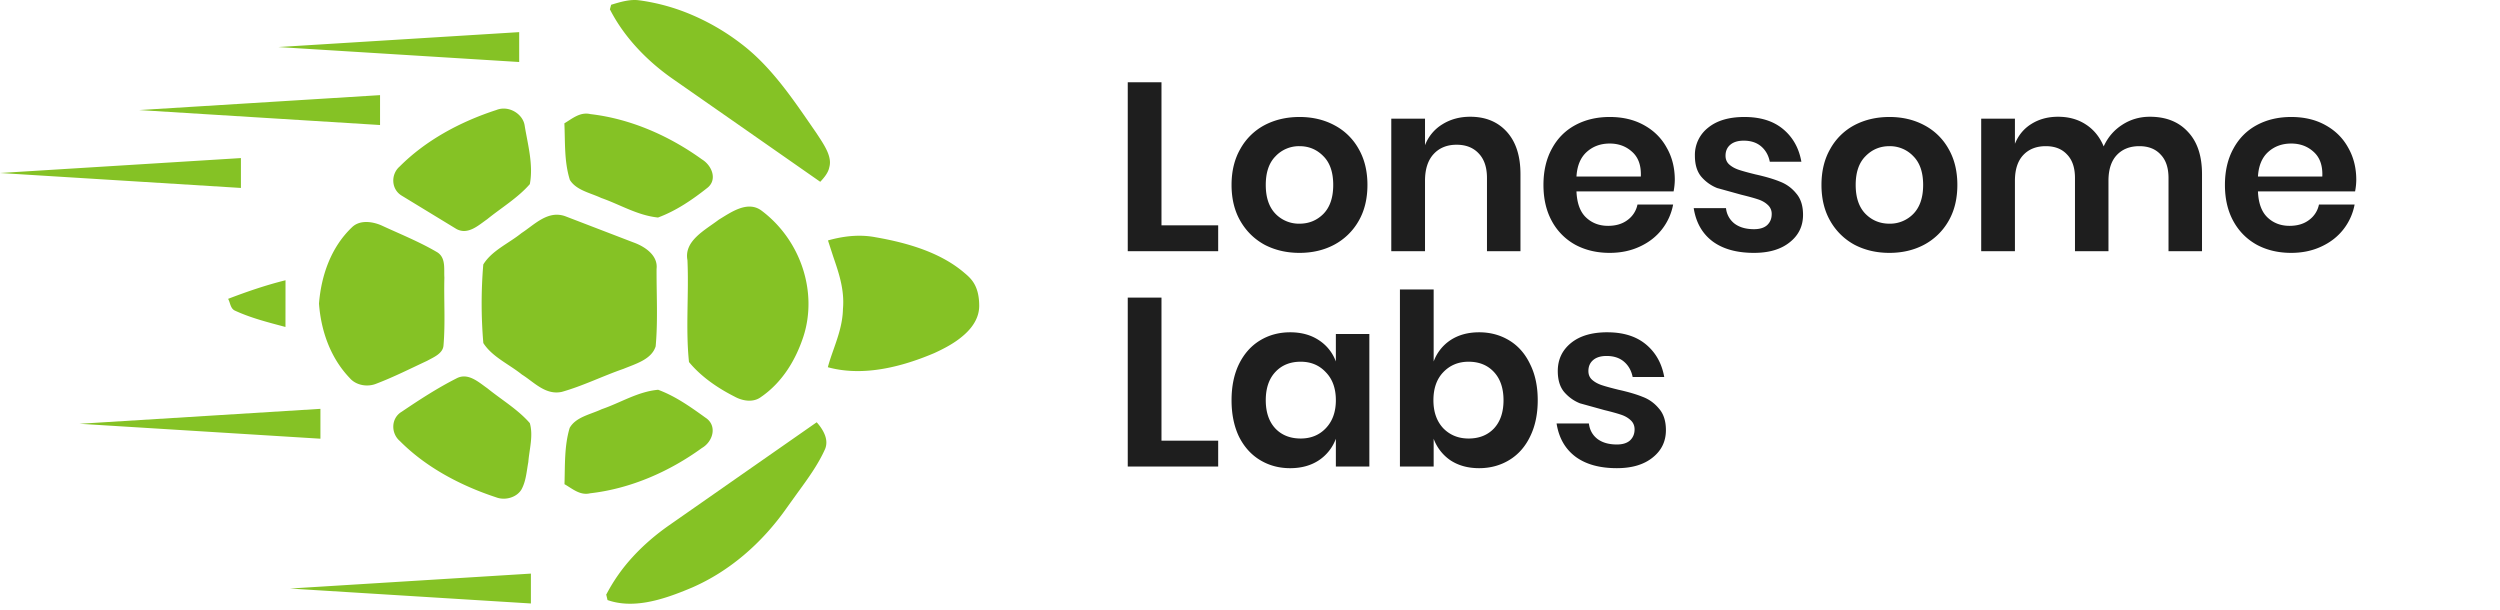
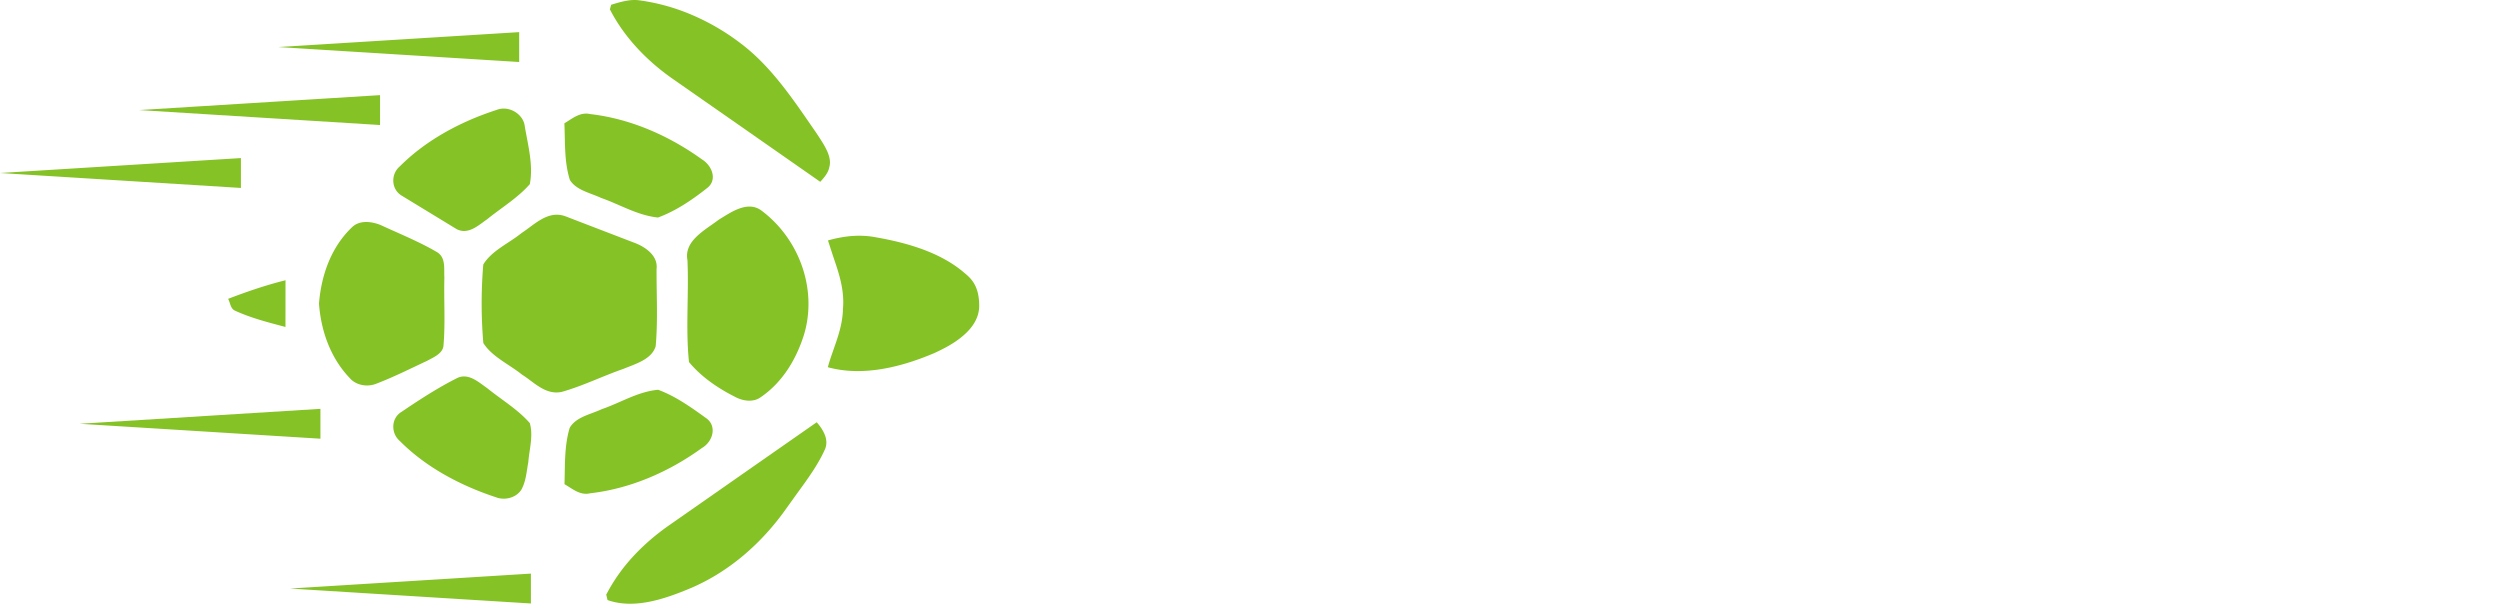
<svg xmlns="http://www.w3.org/2000/svg" width="209" height="51" fill="none">
-   <path d="M97.1 18.84h4.74V21h-7.56V6.88h2.82v11.96zm11.538-9.06c1.08 0 2.047.227 2.9.68a4.94 4.94 0 0 1 2.04 1.98c.494.853.74 1.86.74 3.02s-.246 2.167-.74 3.02a5.11 5.11 0 0 1-2.04 1.98c-.853.453-1.82.68-2.9.68s-2.053-.227-2.92-.68c-.853-.467-1.526-1.127-2.02-1.98s-.74-1.86-.74-3.02.247-2.167.74-3.02a4.98 4.98 0 0 1 2.02-1.98c.867-.453 1.84-.68 2.92-.68zm0 2.44a2.69 2.69 0 0 0-2 .84c-.546.547-.82 1.347-.82 2.4s.274 1.86.82 2.42a2.72 2.72 0 0 0 2 .82c.787 0 1.454-.273 2-.82.547-.56.82-1.367.82-2.42s-.273-1.853-.82-2.4c-.546-.56-1.213-.84-2-.84zm14.273-2.46c1.28 0 2.3.42 3.06 1.26s1.14 2.02 1.14 3.54V21h-2.8v-6.12c0-.88-.226-1.56-.68-2.04-.453-.493-1.073-.74-1.86-.74-.8 0-1.44.26-1.92.78s-.72 1.267-.72 2.24V21h-2.82V9.92h2.82v2.22a3.5 3.5 0 0 1 1.44-1.74c.68-.427 1.46-.64 2.34-.64zm17.102 5.28a5.4 5.4 0 0 1-.1.96h-8.12c.04.987.306 1.713.8 2.18s1.106.7 1.84.7c.653 0 1.193-.16 1.62-.48a2.11 2.11 0 0 0 .84-1.3h2.98a4.77 4.77 0 0 1-.94 2.08c-.48.613-1.1 1.093-1.86 1.44-.747.347-1.58.52-2.5.52-1.08 0-2.04-.227-2.88-.68a4.91 4.91 0 0 1-1.96-1.98c-.467-.853-.7-1.86-.7-3.02s.233-2.167.7-3.02c.466-.867 1.12-1.527 1.96-1.98s1.8-.68 2.88-.68c1.093 0 2.046.227 2.86.68.826.453 1.46 1.08 1.899 1.88.454.787.681 1.687.681 2.7zm-2.84-.28c.04-.907-.2-1.593-.72-2.06-.507-.467-1.134-.7-1.88-.7-.76 0-1.4.233-1.92.7s-.807 1.153-.86 2.06h5.38zm8.661-4.98c1.347 0 2.427.34 3.24 1.02s1.32 1.587 1.52 2.72h-2.64c-.106-.533-.346-.96-.72-1.28s-.86-.48-1.46-.48c-.48 0-.853.113-1.12.34s-.4.533-.4.92c0 .307.107.553.32.74s.48.333.8.44.78.233 1.38.38c.84.187 1.52.387 2.04.6a3.18 3.18 0 0 1 1.36.98c.387.44.58 1.04.58 1.8 0 .947-.373 1.713-1.12 2.3-.733.587-1.726.88-2.98.88-1.44 0-2.593-.32-3.46-.96-.866-.653-1.393-1.58-1.58-2.78h2.7a1.86 1.86 0 0 0 .72 1.3c.414.307.954.46 1.62.46.48 0 .847-.113 1.1-.34.254-.24.38-.547.38-.92a.99.99 0 0 0-.34-.78c-.213-.2-.486-.353-.82-.46-.32-.107-.78-.233-1.38-.38l-2.02-.56a3.4 3.4 0 0 1-1.32-.94c-.36-.427-.54-1.013-.54-1.76a2.88 2.88 0 0 1 1.1-2.34c.734-.6 1.747-.9 3.04-.9zm12.121 0c1.08 0 2.046.227 2.9.68a4.95 4.95 0 0 1 2.04 1.98c.493.853.74 1.86.74 3.02s-.247 2.167-.74 3.02a5.12 5.12 0 0 1-2.04 1.98c-.854.453-1.82.68-2.9.68s-2.054-.227-2.92-.68a5.14 5.14 0 0 1-2.02-1.98c-.494-.853-.74-1.86-.74-3.02s.246-2.167.74-3.02a4.97 4.97 0 0 1 2.02-1.98c.866-.453 1.84-.68 2.92-.68zm0 2.44c-.787 0-1.454.28-2 .84-.547.547-.82 1.347-.82 2.4s.273 1.86.82 2.42c.546.547 1.213.82 2 .82a2.72 2.72 0 0 0 2-.82c.546-.56.82-1.367.82-2.42s-.274-1.853-.82-2.4a2.69 2.69 0 0 0-2-.84zm21.773-2.46c1.346 0 2.406.42 3.18 1.26.786.827 1.18 2.007 1.18 3.54V21h-2.8v-6.12c0-.853-.22-1.507-.66-1.96-.427-.467-1.02-.7-1.78-.7-.787 0-1.414.247-1.88.74s-.7 1.213-.7 2.16V21h-2.8v-6.12c0-.853-.22-1.507-.66-1.96-.427-.467-1.02-.7-1.78-.7-.787 0-1.414.247-1.88.74s-.7 1.213-.7 2.16V21h-2.82V9.92h2.82v2.1c.293-.72.753-1.273 1.38-1.66.64-.4 1.38-.6 2.22-.6.893 0 1.666.213 2.32.64.666.427 1.166 1.04 1.5 1.84.346-.76.86-1.36 1.54-1.8.693-.453 1.466-.68 2.32-.68zm17.257 5.28a5.31 5.31 0 0 1-.1.96h-8.12c.04.987.307 1.713.8 2.18s1.107.7 1.84.7c.653 0 1.193-.16 1.62-.48a2.11 2.11 0 0 0 .84-1.3h2.98a4.77 4.77 0 0 1-.94 2.08c-.48.613-1.1 1.093-1.86 1.44-.747.347-1.58.52-2.5.52-1.08 0-2.04-.227-2.88-.68-.84-.467-1.493-1.127-1.96-1.98s-.7-1.86-.7-3.02.233-2.167.7-3.02c.467-.867 1.12-1.527 1.96-1.98s1.8-.68 2.88-.68c1.093 0 2.047.227 2.86.68.827.453 1.46 1.08 1.9 1.88.453.787.68 1.687.68 2.7zm-2.84-.28c.04-.907-.2-1.593-.72-2.06-.507-.467-1.133-.7-1.88-.7-.76 0-1.4.233-1.92.7s-.807 1.153-.86 2.06h5.38zM97.1 36.84h4.74V39h-7.56V24.88h2.82v11.96zm10.758-9.06c.934 0 1.734.22 2.4.66a3.59 3.59 0 0 1 1.42 1.78v-2.3h2.8V39h-2.8v-2.32a3.7 3.7 0 0 1-1.42 1.8c-.666.44-1.466.66-2.4.66s-1.773-.227-2.52-.68-1.333-1.107-1.76-1.96c-.413-.867-.62-1.88-.62-3.04s.207-2.167.62-3.02c.427-.867 1.014-1.527 1.76-1.98s1.587-.68 2.52-.68zm.88 2.46c-.88 0-1.586.287-2.12.86s-.8 1.36-.8 2.36.267 1.787.8 2.36c.534.56 1.24.84 2.12.84.854 0 1.554-.287 2.1-.86.56-.587.84-1.367.84-2.34 0-.987-.28-1.767-.84-2.34-.546-.587-1.246-.88-2.1-.88zm14.916-2.46c.933 0 1.773.227 2.52.68s1.327 1.113 1.74 1.98c.427.853.64 1.86.64 3.02s-.213 2.173-.64 3.04c-.413.853-.993 1.507-1.74 1.96s-1.587.68-2.52.68-1.733-.22-2.4-.66a3.74 3.74 0 0 1-1.4-1.8V39h-2.82V24.2h2.82v6.02a3.63 3.63 0 0 1 1.4-1.78c.667-.44 1.467-.66 2.4-.66zm-.88 2.46c-.853 0-1.56.293-2.12.88-.547.573-.82 1.353-.82 2.34 0 .973.273 1.753.82 2.34.56.573 1.267.86 2.12.86.88 0 1.587-.28 2.12-.84.533-.573.8-1.36.8-2.36s-.267-1.787-.8-2.36-1.24-.86-2.12-.86zm11.596-2.46c1.346 0 2.426.34 3.24 1.02s1.32 1.587 1.52 2.72h-2.64c-.107-.533-.347-.96-.72-1.28s-.86-.48-1.46-.48c-.48 0-.854.113-1.12.34s-.4.533-.4.92c0 .307.106.553.32.74s.48.333.8.44.78.233 1.38.38c.84.187 1.52.387 2.04.6.533.2.986.527 1.36.98.386.44.58 1.04.58 1.8 0 .947-.374 1.713-1.12 2.3-.734.587-1.727.88-2.98.88-1.44 0-2.594-.32-3.46-.96-.867-.653-1.394-1.58-1.58-2.78h2.7c.066.547.306.98.72 1.3.413.307.953.46 1.62.46.48 0 .846-.113 1.1-.34.253-.24.38-.547.38-.92 0-.32-.114-.58-.34-.78-.214-.2-.487-.353-.82-.46-.32-.107-.78-.233-1.38-.38l-2.02-.56c-.507-.2-.947-.513-1.32-.94-.36-.427-.54-1.013-.54-1.76 0-.96.366-1.74 1.1-2.34s1.746-.9 3.04-.9z" fill="#1e1e1e" />
  <g clip-path="url(#A)" fill="#85c225">
    <path d="M67.165 28.134c1.203-3.712-.21-8.064-3.513-10.535-1.167-.855-2.551.157-3.553.761-1.163.884-2.937 1.776-2.628 3.395.129 2.832-.165 5.691.129 8.512 1.002 1.215 2.374 2.162 3.831 2.9.657.36 1.55.506 2.189.022 1.799-1.234 2.914-3.126 3.545-5.055zm-8.485 9.319c.942-.546 1.303-1.885.297-2.536-1.227-.884-2.495-1.79-3.956-2.332-1.698.152-3.146 1.088-4.716 1.623-.929.44-2.164.648-2.68 1.565-.458 1.529-.382 3.137-.434 4.705.66.372 1.296.965 2.145.761 3.432-.392 6.663-1.841 9.343-3.785zm.465-21.756c.849-.684.37-1.866-.463-2.373-2.68-1.932-5.903-3.388-9.323-3.785-.865-.203-1.517.379-2.177.771.073 1.579-.024 3.199.459 4.731.531.866 1.71 1.081 2.616 1.507 1.577.55 3.045 1.463 4.752 1.637 1.533-.567 2.897-1.507 4.137-2.489zm-4.332 13.259c.197-2.151.064-4.323.076-6.482.128-1.106-.938-1.855-1.955-2.216l-5.666-2.177c-1.469-.535-2.591.707-3.662 1.398-1.067.867-2.495 1.467-3.203 2.631a38.94 38.94 0 0 0 .004 6.569c.737 1.157 2.149 1.765 3.227 2.635 1.006.626 1.971 1.747 3.34 1.445 1.77-.502 3.408-1.321 5.142-1.921 1.018-.422 2.354-.786 2.696-1.882zm-10.645 9.66c.085-1.07.427-2.187.125-3.242-.994-1.143-2.366-1.954-3.553-2.915-.721-.502-1.617-1.35-2.591-.819-1.602.812-3.099 1.79-4.567 2.781-.906.538-.914 1.801-.153 2.449 2.16 2.176 5.034 3.715 8.056 4.709.765.291 1.742-.007 2.121-.68.378-.71.418-1.514.563-2.282zm.125-23.222c.306-1.605-.161-3.268-.427-4.869-.121-.982-1.324-1.754-2.374-1.328-3.038.986-5.907 2.544-8.08 4.723-.756.652-.72 1.911.181 2.442l4.563 2.78c.966.528 1.847-.312 2.563-.808 1.195-.968 2.571-1.79 3.573-2.94zm-7.219 13.508c.165-1.896.025-3.799.076-5.699-.052-.735.157-1.714-.679-2.162-1.417-.826-2.962-1.452-4.463-2.143-.781-.375-1.891-.557-2.567.087-1.794 1.7-2.591 4.09-2.773 6.394.161 2.227.93 4.513 2.568 6.223.519.611 1.485.786 2.244.465 1.449-.553 2.829-1.252 4.226-1.903.547-.302 1.303-.6 1.368-1.263zm-13.209-1.568l.004-3.905c-1.641.408-3.235.954-4.8 1.555.193.331.181.829.607 1 1.325.608 2.769.972 4.189 1.351z" />
    <g fill-rule="evenodd">
      <path d="M68.964 37.571c.174-.4.145-.811-.002-1.198-.144-.38-.393-.745-.687-1.071l-6.423 4.482-5.884 4.109c-1.123.782-2.169 1.676-3.079 2.672a14.53 14.53 0 0 0-2.157 3.051l-.017.033-.036.053.087.365.024.099c1.027.36 2.111.372 3.192.194 1.319-.218 2.652-.722 3.89-1.247 1.559-.681 2.996-1.598 4.289-2.687 1.366-1.15 2.577-2.496 3.606-3.963l.877-1.221c.867-1.189 1.741-2.383 2.319-3.673zm-7.058-27.026l6.666 4.654c.357-.377.668-.772.752-1.196l.015-.061c.221-.83-.401-1.771-.954-2.613l-.145-.219-.398-.577c-1.716-2.492-3.466-5.033-5.843-6.847a18.92 18.92 0 0 0-4.117-2.424A16.96 16.96 0 0 0 53.463.029h-.015c-.743-.113-1.556.123-2.357.371l-.009.034-.095.351.035.061c.577 1.115 1.316 2.146 2.17 3.084.92 1.012 1.965 1.91 3.082 2.686l5.633 3.929zm7.741 10.874l-.428-1.318a10.56 10.56 0 0 1 1.559-.325c.789-.099 1.59-.096 2.378.05l.015.004c1.382.238 2.781.568 4.083 1.06 1.266.479 2.442 1.113 3.419 1.966l.008.005c.486.418 1.175 1.004 1.181 2.695.005 1.431-1.144 2.373-1.692 2.789-.618.468-1.354.849-2.071 1.177-1.53.65-3.194 1.185-4.863 1.399-1.356.174-2.721.138-4.028-.221.129-.488.301-.98.474-1.471.382-1.087.764-2.175.79-3.408.14-1.591-.342-2.996-.825-4.401zM43.404 2.686l-8.405.521-11.735.727 11.735.728 8.405.522V2.686zM31.772 7.953l-8.405.522-11.736.727 11.736.728 8.405.522V7.953zm-11.631 5.262l-8.405.521L0 14.463l11.736.728 8.405.521v-2.498zm24.242 34.738l-8.405.522-11.736.727 11.736.728 8.405.521v-2.498zM26.788 34.179l-8.405.522-11.736.727 11.736.727 8.405.521v-2.498z" />
    </g>
  </g>
  <defs>
    <clipPath id="A">
      <path fill="#fff" d="M0 0h82v50.535H0z" />
    </clipPath>
  </defs>
</svg>